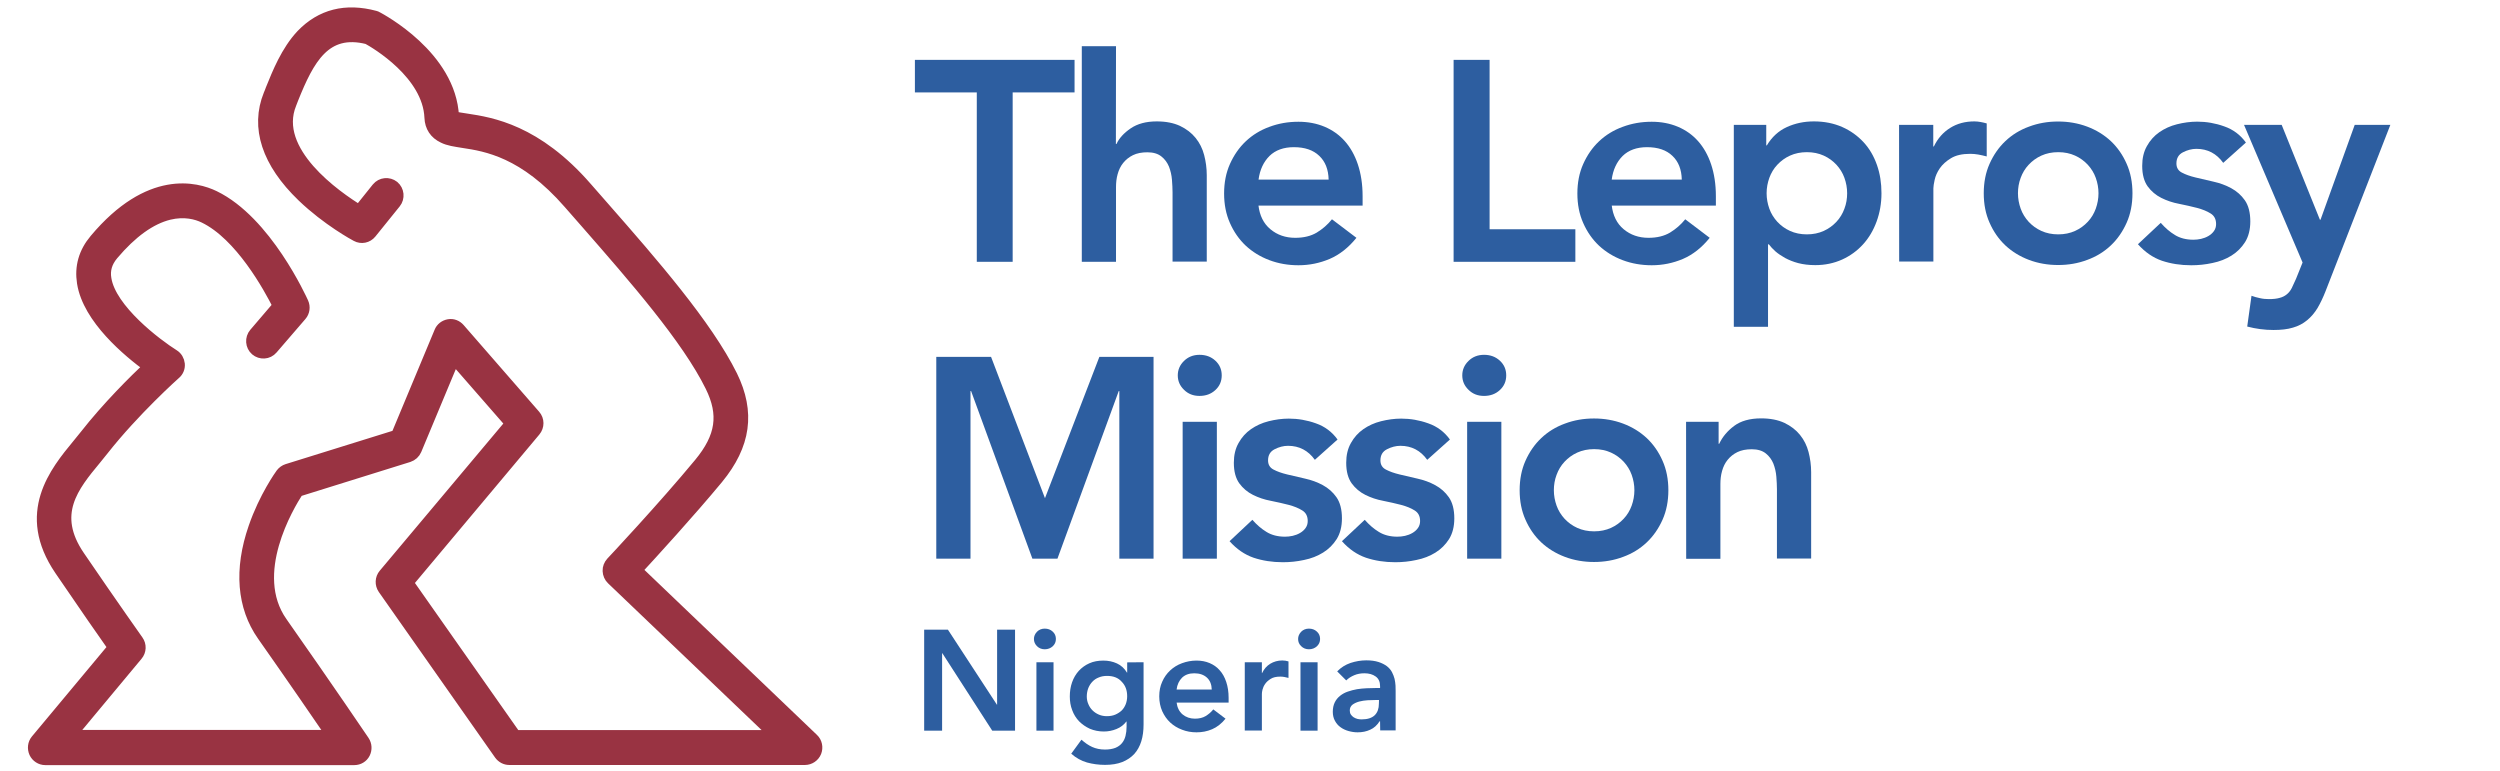
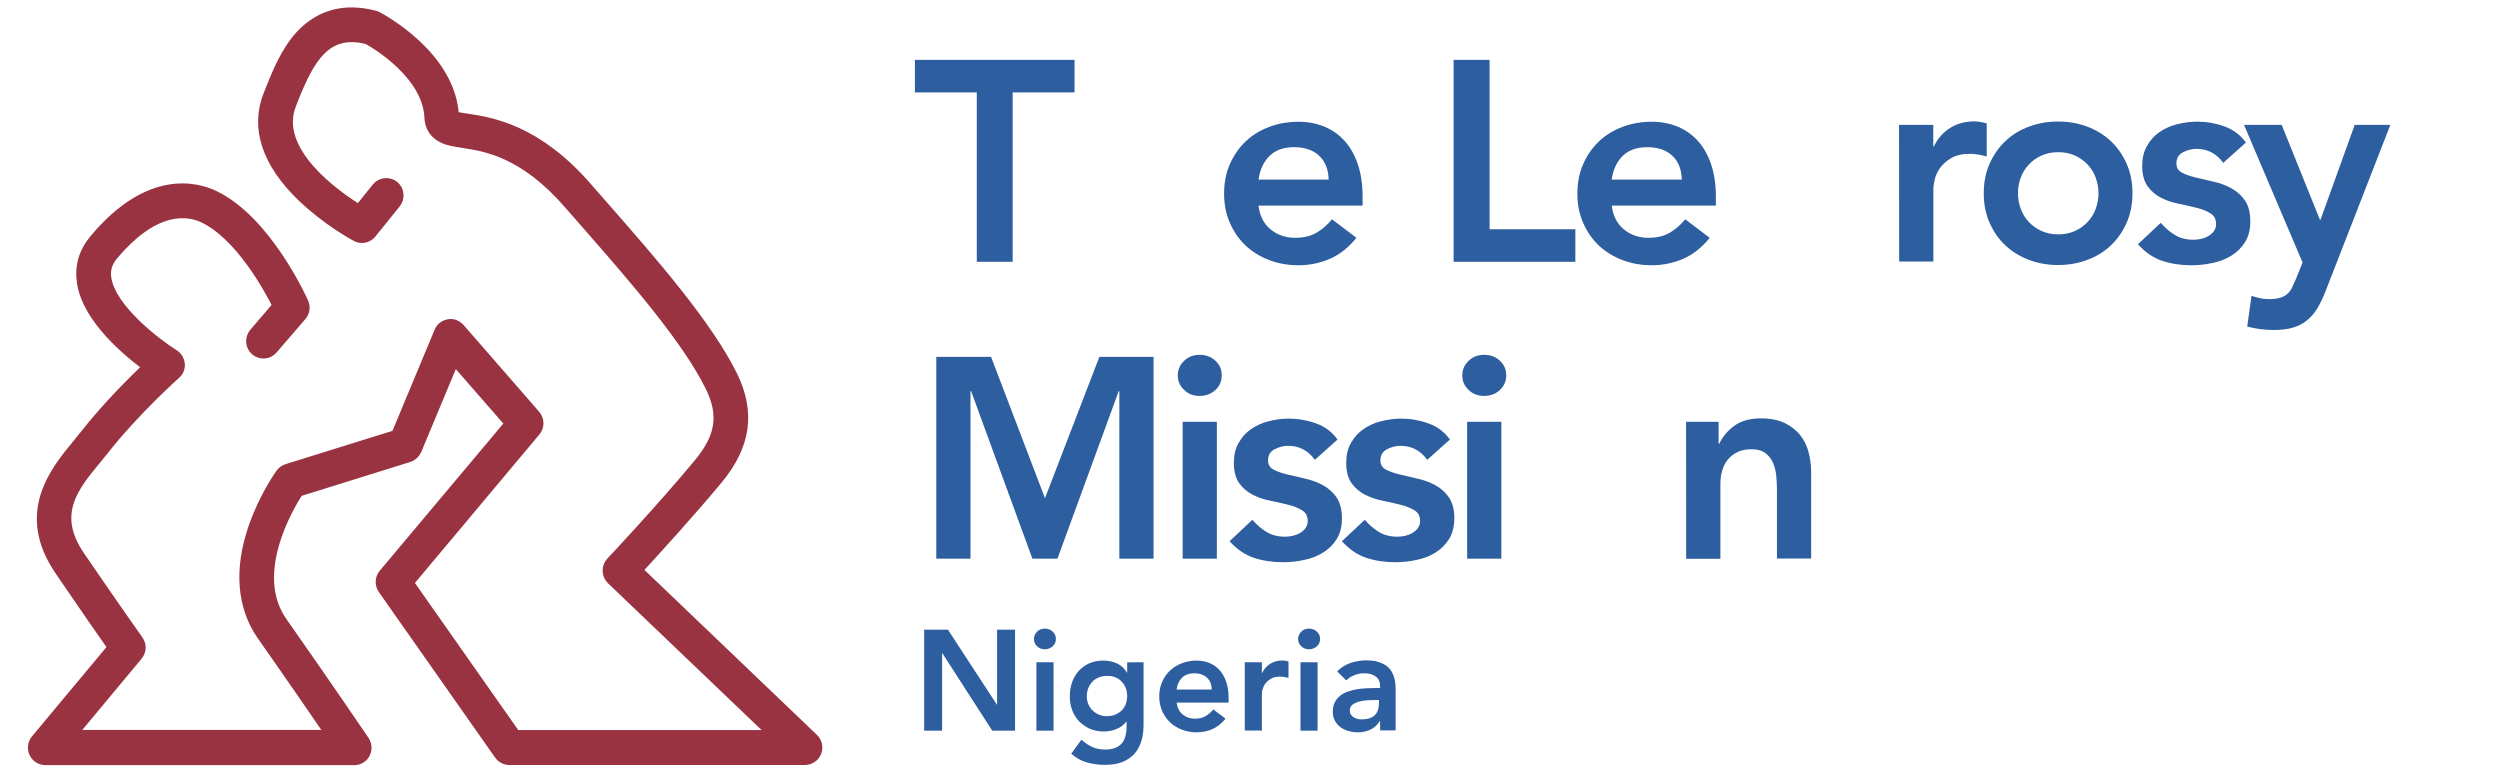
<svg xmlns="http://www.w3.org/2000/svg" version="1.1" id="Слой_1" x="0px" y="0px" viewBox="0 0 2104.6 649" style="enable-background:new 0 0 2104.6 649;" xml:space="preserve">
  <style type="text/css">
	.st0{fill:#993342;stroke:#993342;stroke-width:10;stroke-miterlimit:10;}
	.st1{fill:#2D5EA0;}
</style>
  <g>
    <path class="st0" d="M677.6,639H428.8c-3.1,0-6-1.5-7.9-4.1L323,495.5c-2.5-3.6-2.3-8.5,0.5-11.8l106.8-127.2l-48.1-55.1L350,378.6   c-1.1,2.6-3.3,4.6-6,5.5l-93.3,29.1C242.5,425.9,208.2,483,237,524c40.6,57.8,68.8,99.6,69.1,100c2,3,2.2,6.8,0.6,10   s-4.9,5.1-8.4,5.1H38.1c-3.7,0-7.1-2.2-8.7-5.6c-1.5-3.4-1.1-7.4,1.3-10.3L95.9,545c-7.6-10.7-24.4-34.9-45.1-65.3   c-32.5-47.7-4-82.4,14.9-105.3c2.2-2.6,4.2-5.1,6-7.4c19.1-24.4,41.7-46.7,54-58.3C108.1,295.9,74.5,268,69.8,238   c-2.1-13.3,1.3-25.4,10.4-36.2c45.6-54.4,85.1-43.6,100-36.4c43.7,21.1,73.3,86.8,74.6,89.6c1.5,3.4,1,7.4-1.5,10.3L229,293.5   c-3.5,4.1-9.5,4.4-13.5,1c-4-3.5-4.4-9.6-1-13.6l20.1-23.5c-7.8-15.6-32-59.8-62.7-74.6c-6.2-3-16.5-5.9-29.7-2.7   c-15.7,3.9-31.6,15.4-47.4,34.1c-5.3,6.3-7.3,13.1-6,20.6c4.1,26,42.8,55.2,57.3,64.3c2.6,1.6,4.2,4.4,4.5,7.4c0.3,3.1-1,6.1-3.3,8   c-0.4,0.3-34.5,30.8-60.7,64.1c-2,2.5-4.1,5.1-6.3,7.8c-18.8,22.7-38.2,46.3-13.8,82c28.1,41.2,49.1,70.8,49.3,71.1   c2.6,3.6,2.4,8.5-0.5,11.9l-56.7,68.1H280c-11.7-17.1-32.6-47.6-58.6-84.6c-17-24.1-19.5-55.5-7.3-90.7   c8.8-25.6,22.3-44.4,22.9-45.2c1.2-1.6,3-2.9,4.9-3.5l92.2-28.7l36.4-87.3c1.2-3.1,4-5.2,7.3-5.8c3.3-0.6,6.5,0.7,8.7,3.2l63.6,73   c3.2,3.6,3.2,9,0.1,12.7L343,490.5l90.7,129.1h219.9L515.3,487.4c-1.8-1.7-2.9-4.2-3-6.8c-0.1-2.6,0.9-5,2.6-6.9   c0.5-0.5,43.8-46.6,74.2-83.4c18.5-22.4,21.3-41.3,9.5-65.2c-19.9-40.4-64.9-91.8-104.5-137.1c-5.1-5.8-10.1-11.5-14.9-17   c-37.8-43.4-70-48.5-89.2-51.4c-6.8-1.1-12.3-1.8-16.8-4.1c-6.8-3.2-10.6-8.9-10.9-16.5c-1.5-36.9-45.9-63-52.7-66.7   c-36.1-9.1-50,17.5-63.3,50.6c-0.6,1.5-1.2,3-1.7,4.4c-16.4,40.4,38.2,78.3,57.8,90.3l15.3-19.1c3.4-4.2,9.4-4.7,13.5-1.5   c4.1,3.4,4.7,9.5,1.4,13.6L312.1,196c-2.9,3.6-7.9,4.6-11.9,2.4c-1-0.5-24.5-13.2-45.4-33.3c-29.5-28.4-39.2-57.9-28-85.4   c0.6-1.4,1.2-2.8,1.7-4.3c5.5-13.6,12.9-32.3,25.7-45.9C270.4,12.7,291,7.4,315.6,14c0.7,0.2,1.3,0.4,1.9,0.8   c2.5,1.4,61.7,32.6,63.9,83.5c2,0.9,7.2,1.7,11.5,2.3c20.4,3.1,58.5,9,100.8,57.7c4.8,5.5,9.8,11.2,14.9,17   c40.5,46.2,86.2,98.6,107.3,141.2c15,30.6,11.3,57.9-12,86.2c-23.7,28.6-55,62.8-68.4,77.3l148.8,142.3c2.9,2.7,3.7,7,2.3,10.6   C685.1,636.6,681.5,639,677.6,639z" />
  </g>
  <g>
    <path class="st1" d="M822.3,77.8h-52.1V50.4h134.4v27.4h-52.1v142.6h-30.2V77.8z" />
-     <path class="st1" d="M939.4,121.2h0.5c2.2-4.8,6.2-9.2,11.9-13.1s13-5.9,22-5.9c7.7,0,14.2,1.3,19.6,3.8c5.4,2.6,9.7,5.9,13.1,10.1   c3.4,4.2,5.8,9,7.2,14.4c1.4,5.4,2.2,11.1,2.2,17v72.7h-28.8V162c0-3.2-0.2-6.8-0.5-10.7s-1.2-7.6-2.5-11c-1.4-3.4-3.5-6.3-6.4-8.6   s-6.8-3.5-11.8-3.5c-4.8,0-8.8,0.8-12.1,2.4c-3.3,1.6-6,3.8-8.2,6.5s-3.7,5.8-4.7,9.4c-1,3.5-1.4,7.2-1.4,11v62.9h-28.8V38.9h28.8   L939.4,121.2L939.4,121.2z" />
    <path class="st1" d="M1059.4,172.8c1,8.6,4.3,15.4,10.1,20.2c5.8,4.8,12.7,7.2,20.9,7.2c7.2,0,13.2-1.5,18.1-4.4   c4.9-3,9.2-6.7,12.8-11.2l20.6,15.6c-6.7,8.3-14.2,14.2-22.6,17.8c-8.3,3.5-17,5.3-26.2,5.3c-8.6,0-16.8-1.4-24.5-4.3   c-7.7-2.9-14.3-7-19.9-12.2c-5.6-5.3-10-11.6-13.3-19.1c-3.3-7.4-4.9-15.7-4.9-24.8s1.6-17.4,4.9-24.8c3.3-7.4,7.7-13.8,13.3-19.1   c5.6-5.3,12.2-9.4,19.9-12.2c7.7-2.9,15.8-4.3,24.5-4.3c8,0,15.3,1.4,22,4.2c6.6,2.8,12.3,6.8,17,12.1c4.7,5.3,8.4,11.8,11,19.6   s4,16.7,4,26.8v7.9h-87.7V172.8z M1118.5,151.2c-0.2-8.5-2.8-15.2-7.9-20c-5.1-4.9-12.2-7.3-21.4-7.3c-8.6,0-15.5,2.5-20.5,7.4   c-5,5-8.1,11.6-9.2,19.9L1118.5,151.2L1118.5,151.2z" />
    <path class="st1" d="M1223.8,50.4h30.2V193h72.2v27.4h-102.5v-170H1223.8z" />
    <path class="st1" d="M1356.8,172.8c1,8.6,4.3,15.4,10.1,20.2c5.8,4.8,12.7,7.2,20.9,7.2c7.2,0,13.2-1.5,18.1-4.4   c4.9-3,9.2-6.7,12.8-11.2l20.6,15.6c-6.7,8.3-14.2,14.2-22.6,17.8c-8.3,3.5-17,5.3-26.2,5.3c-8.6,0-16.8-1.4-24.5-4.3   c-7.7-2.9-14.3-7-19.9-12.2c-5.6-5.3-10-11.6-13.3-19.1c-3.3-7.4-4.9-15.7-4.9-24.8s1.6-17.4,4.9-24.8c3.3-7.4,7.7-13.8,13.3-19.1   c5.6-5.3,12.2-9.4,19.9-12.2c7.7-2.9,15.8-4.3,24.5-4.3c8,0,15.3,1.4,22,4.2c6.6,2.8,12.3,6.8,17,12.1c4.7,5.3,8.4,11.8,11,19.6   s4,16.7,4,26.8v7.9h-87.7V172.8z M1415.8,151.2c-0.2-8.5-2.8-15.2-7.9-20c-5.1-4.9-12.2-7.3-21.4-7.3c-8.6,0-15.5,2.5-20.5,7.4   c-5,5-8.1,11.6-9.2,19.9L1415.8,151.2L1415.8,151.2z" />
-     <path class="st1" d="M1459.5,105.1h27.4v17.3h0.5c4.2-7,9.8-12.2,16.8-15.4c7-3.2,14.6-4.8,22.8-4.8c8.8,0,16.7,1.6,23.8,4.7   c7,3.1,13,7.4,18,12.8s8.7,11.8,11.3,19.2c2.6,7.4,3.8,15.3,3.8,23.8s-1.4,16.4-4.1,23.8c-2.7,7.4-6.5,13.8-11.4,19.2   s-10.8,9.7-17.6,12.8c-6.9,3.1-14.4,4.7-22.6,4.7c-5.4,0-10.2-0.6-14.4-1.7c-4.2-1.1-7.8-2.6-11-4.3c-3.2-1.8-5.9-3.6-8.2-5.6   c-2.2-2-4.1-4-5.5-5.9h-0.7v69.4h-28.8v-170H1459.5z M1555,162.7c0-4.5-0.8-8.8-2.3-13s-3.8-7.8-6.7-11c-3-3.2-6.5-5.8-10.7-7.7   s-8.9-2.9-14.2-2.9s-10,1-14.2,2.9s-7.7,4.5-10.7,7.7s-5.2,6.9-6.7,11c-1.5,4.2-2.3,8.5-2.3,13s0.8,8.8,2.3,13s3.8,7.8,6.7,11   c3,3.2,6.5,5.8,10.7,7.7s8.9,2.9,14.2,2.9s10-1,14.2-2.9s7.7-4.5,10.7-7.7s5.2-6.9,6.7-11C1554.3,171.5,1555,167.2,1555,162.7z" />
    <path class="st1" d="M1598.7,105.1h28.8v18.2h0.5c3.2-6.7,7.8-11.9,13.7-15.6c5.9-3.7,12.7-5.5,20.4-5.5c1.8,0,3.5,0.2,5.2,0.5   s3.4,0.7,5.2,1.2v27.8c-2.4-0.6-4.8-1.2-7.1-1.6c-2.3-0.4-4.6-0.6-6.8-0.6c-6.7,0-12.1,1.2-16.2,3.7s-7.2,5.3-9.4,8.5   c-2.2,3.2-3.6,6.4-4.3,9.6c-0.7,3.2-1.1,5.6-1.1,7.2v61.7h-28.8L1598.7,105.1L1598.7,105.1z" />
    <path class="st1" d="M1670,162.7c0-9.1,1.6-17.4,4.9-24.8c3.3-7.4,7.7-13.8,13.3-19.1c5.6-5.3,12.2-9.4,19.9-12.2   c7.7-2.9,15.8-4.3,24.5-4.3c8.6,0,16.8,1.4,24.5,4.3s14.3,7,19.9,12.2c5.6,5.3,10,11.6,13.3,19.1c3.3,7.4,4.9,15.7,4.9,24.8   s-1.6,17.4-4.9,24.8c-3.3,7.4-7.7,13.8-13.3,19.1c-5.6,5.3-12.2,9.4-19.9,12.2c-7.7,2.9-15.8,4.3-24.5,4.3   c-8.6,0-16.8-1.4-24.5-4.3c-7.7-2.9-14.3-7-19.9-12.2c-5.6-5.3-10-11.6-13.3-19.1C1671.6,180.1,1670,171.9,1670,162.7z    M1698.8,162.7c0,4.5,0.8,8.8,2.3,13s3.8,7.8,6.7,11c3,3.2,6.5,5.8,10.7,7.7s8.9,2.9,14.2,2.9s10-1,14.2-2.9s7.7-4.5,10.7-7.7   s5.2-6.9,6.7-11c1.5-4.2,2.3-8.5,2.3-13s-0.8-8.8-2.3-13s-3.8-7.8-6.7-11c-3-3.2-6.5-5.8-10.7-7.7s-8.9-2.9-14.2-2.9   s-10,1-14.2,2.9s-7.7,4.5-10.7,7.7s-5.2,6.9-6.7,11C1699.5,153.9,1698.8,158.3,1698.8,162.7z" />
    <path class="st1" d="M1871.6,137.1c-5.6-7.8-13.1-11.8-22.6-11.8c-3.8,0-7.6,1-11.3,2.9c-3.7,1.9-5.5,5-5.5,9.4   c0,3.5,1.5,6.1,4.6,7.7c3,1.6,6.9,3,11.5,4.1s9.6,2.3,15,3.5s10.4,3,15,5.5s8.5,5.9,11.5,10.2s4.6,10.2,4.6,17.8   c0,6.9-1.5,12.7-4.4,17.4c-3,4.7-6.8,8.5-11.5,11.4s-10,5-16,6.2c-5.9,1.3-11.8,1.9-17.8,1.9c-9,0-17.2-1.3-24.7-3.8   c-7.5-2.6-14.2-7.2-20.2-13.9l19.2-18c3.7,4.2,7.6,7.6,11.9,10.2c4.2,2.6,9.4,4,15.5,4c2.1,0,4.2-0.2,6.5-0.7   c2.2-0.5,4.3-1.3,6.2-2.4c1.9-1.1,3.5-2.5,4.7-4.2s1.8-3.6,1.8-5.9c0-4-1.5-7-4.6-8.9c-3-1.9-6.9-3.5-11.5-4.7s-9.6-2.3-15-3.4   c-5.4-1-10.4-2.7-15-5s-8.5-5.6-11.5-9.7c-3-4.2-4.6-9.9-4.6-17.3c0-6.4,1.3-12,4-16.7c2.6-4.7,6.1-8.6,10.4-11.6s9.3-5.3,14.9-6.7   c5.6-1.4,11.3-2.2,17-2.2c7.7,0,15.3,1.3,22.8,4c7.5,2.6,13.6,7.2,18.2,13.6L1871.6,137.1z" />
    <path class="st1" d="M1889.1,105.1h31.7L1953,185h0.5l28.8-79.9h30L1957.8,245c-2.1,5.4-4.4,10.2-6.8,14.3   c-2.5,4.1-5.4,7.5-8.8,10.3s-7.3,4.9-11.9,6.2c-4.6,1.4-10,2-16.4,2c-7.5,0-14.9-1-22.1-2.9l3.6-25.9c2.2,0.8,4.6,1.5,7.1,2   c2.5,0.6,5,0.8,7.6,0.8c3.5,0,6.5-0.3,8.9-1c2.4-0.6,4.4-1.6,6.1-3s3.1-3.1,4.2-5.3s2.3-4.8,3.6-7.8l5.5-13.7L1889.1,105.1z" />
    <path class="st1" d="M788.2,300.4h46.1l45.4,119l45.8-119h45.6v169.9h-28.8V329.2h-0.5l-51.6,141.1h-21.1l-51.6-141.1H817v141.1   h-28.8V300.4z" />
    <path class="st1" d="M991.5,316c0-4.6,1.7-8.7,5.2-12.1c3.4-3.4,7.8-5.2,13.1-5.2s9.7,1.6,13.3,4.9s5.4,7.4,5.4,12.4   s-1.8,9.1-5.4,12.4s-8,4.9-13.3,4.9s-9.6-1.7-13.1-5.2C993.2,324.7,991.5,320.7,991.5,316z M995.6,355.1h28.8v115.2h-28.8   L995.6,355.1L995.6,355.1z" />
    <path class="st1" d="M1106.9,387.1c-5.6-7.8-13.1-11.8-22.6-11.8c-3.8,0-7.6,1-11.3,2.9c-3.7,1.9-5.5,5-5.5,9.4   c0,3.5,1.5,6.1,4.6,7.7c3,1.6,6.9,3,11.5,4.1s9.6,2.3,15,3.5s10.4,3,15,5.5s8.5,5.9,11.5,10.2c3,4.3,4.6,10.2,4.6,17.8   c0,6.9-1.5,12.7-4.4,17.4c-3,4.7-6.8,8.5-11.5,11.4s-10,5-16,6.2c-5.9,1.3-11.8,1.9-17.8,1.9c-9,0-17.2-1.3-24.7-3.8   c-7.5-2.6-14.2-7.2-20.2-13.9l19.2-18c3.7,4.2,7.6,7.6,11.9,10.2c4.2,2.6,9.4,4,15.5,4c2.1,0,4.2-0.2,6.5-0.7   c2.2-0.5,4.3-1.3,6.2-2.4c1.9-1.1,3.5-2.5,4.7-4.2s1.8-3.6,1.8-5.9c0-4-1.5-7-4.6-8.9c-3-1.9-6.9-3.5-11.5-4.7s-9.6-2.3-15-3.4   c-5.4-1-10.4-2.7-15-5s-8.5-5.6-11.5-9.7c-3-4.2-4.6-9.9-4.6-17.3c0-6.4,1.3-12,4-16.7c2.6-4.7,6.1-8.6,10.4-11.6s9.3-5.3,14.9-6.7   c5.6-1.4,11.3-2.2,17-2.2c7.7,0,15.3,1.3,22.8,4c7.5,2.6,13.6,7.2,18.2,13.6L1106.9,387.1z" />
    <path class="st1" d="M1201.5,387.1c-5.6-7.8-13.1-11.8-22.6-11.8c-3.8,0-7.6,1-11.3,2.9c-3.7,1.9-5.5,5-5.5,9.4   c0,3.5,1.5,6.1,4.6,7.7c3,1.6,6.9,3,11.5,4.1s9.6,2.3,15,3.5s10.4,3,15,5.5s8.5,5.9,11.5,10.2c3,4.3,4.6,10.2,4.6,17.8   c0,6.9-1.5,12.7-4.4,17.4c-3,4.7-6.8,8.5-11.5,11.4s-10,5-16,6.2c-5.9,1.3-11.8,1.9-17.8,1.9c-9,0-17.2-1.3-24.7-3.8   c-7.5-2.6-14.2-7.2-20.2-13.9l19.2-18c3.7,4.2,7.6,7.6,11.9,10.2c4.2,2.6,9.4,4,15.5,4c2.1,0,4.2-0.2,6.5-0.7   c2.2-0.5,4.3-1.3,6.2-2.4c1.9-1.1,3.5-2.5,4.7-4.2s1.8-3.6,1.8-5.9c0-4-1.5-7-4.6-8.9c-3-1.9-6.9-3.5-11.5-4.7s-9.6-2.3-15-3.4   c-5.4-1-10.4-2.7-15-5s-8.5-5.6-11.5-9.7c-3-4.2-4.6-9.9-4.6-17.3c0-6.4,1.3-12,4-16.7c2.6-4.7,6.1-8.6,10.4-11.6s9.3-5.3,14.9-6.7   c5.6-1.4,11.3-2.2,17-2.2c7.7,0,15.3,1.3,22.8,4c7.5,2.6,13.6,7.2,18.2,13.6L1201.5,387.1z" />
    <path class="st1" d="M1231,316c0-4.6,1.7-8.7,5.2-12.1c3.4-3.4,7.8-5.2,13.1-5.2s9.7,1.6,13.3,4.9c3.6,3.3,5.4,7.4,5.4,12.4   s-1.8,9.1-5.4,12.4s-8,4.9-13.3,4.9s-9.6-1.7-13.1-5.2C1232.7,324.7,1231,320.7,1231,316z M1235.1,355.1h28.8v115.2h-28.8V355.1z" />
-     <path class="st1" d="M1279.3,412.7c0-9.1,1.6-17.4,4.9-24.8s7.7-13.8,13.3-19.1c5.6-5.3,12.2-9.4,19.9-12.2   c7.7-2.9,15.8-4.3,24.5-4.3c8.6,0,16.8,1.4,24.5,4.3s14.3,7,19.9,12.2c5.6,5.3,10,11.6,13.3,19.1c3.3,7.4,4.9,15.7,4.9,24.8   c0,9.1-1.6,17.4-4.9,24.8s-7.7,13.8-13.3,19.1c-5.6,5.3-12.2,9.4-19.9,12.2c-7.7,2.9-15.8,4.3-24.5,4.3c-8.6,0-16.8-1.4-24.5-4.3   s-14.3-7-19.9-12.2c-5.6-5.3-10-11.6-13.3-19.1C1280.9,430.1,1279.3,421.9,1279.3,412.7z M1308.1,412.7c0,4.5,0.8,8.8,2.3,13   s3.8,7.8,6.7,11c3,3.2,6.5,5.8,10.7,7.7c4.2,1.9,8.9,2.9,14.2,2.9s10-1,14.2-2.9s7.7-4.5,10.7-7.7s5.2-6.9,6.7-11   c1.5-4.2,2.3-8.5,2.3-13s-0.8-8.8-2.3-13s-3.8-7.8-6.7-11c-3-3.2-6.5-5.8-10.7-7.7c-4.2-1.9-8.9-2.9-14.2-2.9s-10,1-14.2,2.9   s-7.7,4.5-10.7,7.7s-5.2,6.9-6.7,11C1308.8,403.9,1308.1,408.3,1308.1,412.7z" />
    <path class="st1" d="M1419.4,355.1h27.4v18.5h0.5c2.7-5.8,6.9-10.8,12.5-15s13.2-6.4,22.8-6.4c7.7,0,14.2,1.3,19.6,3.8   c5.4,2.6,9.7,5.9,13.1,10.1s5.8,9,7.2,14.4c1.4,5.4,2.2,11.1,2.2,17v72.7h-28.8V412c0-3.2-0.2-6.8-0.5-10.7   c-0.3-3.9-1.2-7.6-2.5-11c-1.4-3.4-3.5-6.3-6.4-8.6c-2.9-2.3-6.8-3.5-11.8-3.5c-4.8,0-8.8,0.8-12.1,2.4c-3.3,1.6-6,3.8-8.2,6.5   s-3.7,5.8-4.7,9.4c-1,3.5-1.4,7.2-1.4,11v62.9h-28.8L1419.4,355.1L1419.4,355.1z" />
  </g>
  <g>
    <path class="st1" d="M778,530.1h20l41.2,63.1h0.2v-63.1h15.1v85h-19.2l-42-65.2h-0.2v65.2H778V530.1z" />
    <path class="st1" d="M870.4,537.9c0-2.3,0.9-4.3,2.6-6.1c1.7-1.7,3.9-2.6,6.5-2.6s4.9,0.8,6.7,2.5c1.8,1.6,2.7,3.7,2.7,6.2   s-0.9,4.5-2.7,6.2c-1.8,1.6-4,2.5-6.7,2.5c-2.6,0-4.8-0.9-6.5-2.6C871.3,542.3,870.4,540.3,870.4,537.9z M872.5,557.5h14.4v57.6   h-14.4V557.5z" />
    <path class="st1" d="M962.7,557.5v52.4c0,5.2-0.6,9.9-1.9,14.1c-1.3,4.2-3.3,7.8-5.9,10.7c-2.7,2.9-6.1,5.2-10.1,6.8   c-4.1,1.6-8.9,2.4-14.5,2.4c-5.4,0-10.4-0.7-15.2-2c-4.8-1.4-9.2-3.8-13.3-7.4l8.6-11.8c2.9,2.6,5.9,4.7,9,6.1   c3.1,1.4,6.7,2.2,10.8,2.2c3.4,0,6.3-0.5,8.7-1.4c2.4-1,4.2-2.3,5.6-4c1.4-1.7,2.4-3.7,3-6.1c0.6-2.4,0.9-5,0.9-7.9v-4.2h-0.2   c-2.1,2.8-4.8,4.9-8.3,6.3c-3.4,1.4-7,2.1-10.6,2.1c-4.3,0-8.2-0.8-11.8-2.3c-3.5-1.6-6.5-3.7-9.1-6.3c-2.5-2.6-4.5-5.8-5.8-9.4   c-1.4-3.6-2-7.4-2-11.5c0-4.2,0.6-8.2,1.9-11.9c1.3-3.7,3.2-6.9,5.6-9.6c2.5-2.7,5.5-4.9,8.9-6.4c3.5-1.6,7.5-2.3,11.9-2.3   c4.1,0,7.9,0.8,11.4,2.4c3.5,1.6,6.3,4.2,8.4,7.7h0.2v-8.6L962.7,557.5L962.7,557.5z M932,569c-2.6,0-4.9,0.4-7,1.3   c-2.1,0.8-3.9,2-5.3,3.5c-1.5,1.5-2.6,3.3-3.5,5.4c-0.8,2.1-1.3,4.5-1.3,7c0,2.3,0.4,4.5,1.3,6.5c0.8,2,2,3.8,3.5,5.3   s3.3,2.7,5.4,3.6c2.1,0.9,4.3,1.3,6.7,1.3c2.6,0,5-0.4,7.1-1.3c2.1-0.9,3.9-2.1,5.4-3.5c1.5-1.5,2.6-3.3,3.4-5.3   c0.8-2.1,1.2-4.3,1.2-6.7c0-5-1.5-9.1-4.6-12.2C941.4,570.6,937.3,569,932,569z" />
    <path class="st1" d="M990.5,591.3c0.5,4.3,2.2,7.7,5,10.1c2.9,2.4,6.4,3.6,10.4,3.6c3.6,0,6.6-0.7,9.1-2.2c2.4-1.5,4.6-3.3,6.4-5.6   l10.3,7.8c-3.4,4.2-7.1,7.1-11.3,8.9c-4.2,1.8-8.5,2.6-13.1,2.6c-4.3,0-8.4-0.7-12.2-2.2c-3.8-1.4-7.2-3.5-10-6.1s-5-5.8-6.7-9.5   c-1.6-3.7-2.5-7.9-2.5-12.4c0-4.6,0.8-8.7,2.5-12.4c1.6-3.7,3.9-6.9,6.7-9.5s6.1-4.7,10-6.1c3.8-1.4,7.9-2.2,12.2-2.2   c4,0,7.7,0.7,11,2.1c3.3,1.4,6.2,3.4,8.5,6.1c2.4,2.6,4.2,5.9,5.5,9.8c1.3,3.9,2,8.3,2,13.4v4h-43.8V591.3z M1020.1,580.5   c-0.1-4.2-1.4-7.6-4-10s-6.1-3.7-10.7-3.7c-4.3,0-7.7,1.2-10.3,3.7c-2.5,2.5-4.1,5.8-4.6,10H1020.1z" />
    <path class="st1" d="M1047.9,557.5h14.4v9.1h0.2c1.6-3.4,3.9-6,6.8-7.8c3-1.8,6.4-2.8,10.2-2.8c0.9,0,1.7,0.1,2.6,0.2   c0.8,0.2,1.7,0.4,2.6,0.6v13.9c-1.2-0.3-2.4-0.6-3.5-0.8c-1.2-0.2-2.3-0.3-3.4-0.3c-3.4,0-6.1,0.6-8.1,1.9c-2,1.2-3.6,2.7-4.7,4.3   s-1.8,3.2-2.2,4.8c-0.4,1.6-0.5,2.8-0.5,3.6V615h-14.4V557.5z" />
    <path class="st1" d="M1092.8,537.9c0-2.3,0.9-4.3,2.6-6.1c1.7-1.7,3.9-2.6,6.5-2.6s4.9,0.8,6.7,2.5c1.8,1.6,2.7,3.7,2.7,6.2   s-0.9,4.5-2.7,6.2c-1.8,1.6-4,2.5-6.7,2.5c-2.6,0-4.8-0.9-6.5-2.6C1093.6,542.3,1092.8,540.3,1092.8,537.9z M1094.8,557.5h14.4   v57.6h-14.4V557.5z" />
    <path class="st1" d="M1161.8,607.2h-0.4c-2.1,3.3-4.7,5.7-7.9,7.1c-3.2,1.5-6.7,2.2-10.6,2.2c-2.6,0-5.2-0.4-7.7-1.1   c-2.5-0.7-4.8-1.8-6.7-3.2c-2-1.4-3.5-3.2-4.7-5.4s-1.8-4.7-1.8-7.6c0-3.1,0.6-5.8,1.7-8s2.6-4,4.5-5.5s4.1-2.7,6.5-3.5   c2.5-0.9,5.1-1.5,7.7-2c2.7-0.4,5.4-0.7,8.1-0.8s5.3-0.2,7.7-0.2h3.6v-1.6c0-3.6-1.2-6.3-3.7-8.1s-5.6-2.7-9.5-2.7   c-3,0-5.9,0.5-8.5,1.6s-4.9,2.5-6.8,4.4l-7.6-7.6c3.2-3.3,6.9-5.6,11.2-7.1c4.3-1.4,8.7-2.2,13.3-2.2c4.1,0,7.5,0.5,10.3,1.4   s5.1,2.1,7,3.5c1.8,1.4,3.3,3.1,4.3,5s1.7,3.8,2.2,5.7c0.4,1.9,0.7,3.8,0.8,5.6c0.1,1.8,0.1,3.4,0.1,4.7v33.1h-13L1161.8,607.2   L1161.8,607.2z M1160.9,589.3h-3c-2,0-4.2,0.1-6.7,0.2c-2.5,0.2-4.8,0.5-7,1.1s-4.1,1.5-5.6,2.6c-1.5,1.2-2.3,2.8-2.3,4.9   c0,1.4,0.3,2.5,0.9,3.4s1.4,1.7,2.3,2.3c1,0.6,2,1.1,3.2,1.4c1.2,0.3,2.4,0.4,3.6,0.4c5,0,8.6-1.2,11-3.5c2.4-2.4,3.5-5.6,3.5-9.7   L1160.9,589.3L1160.9,589.3z" />
  </g>
</svg>